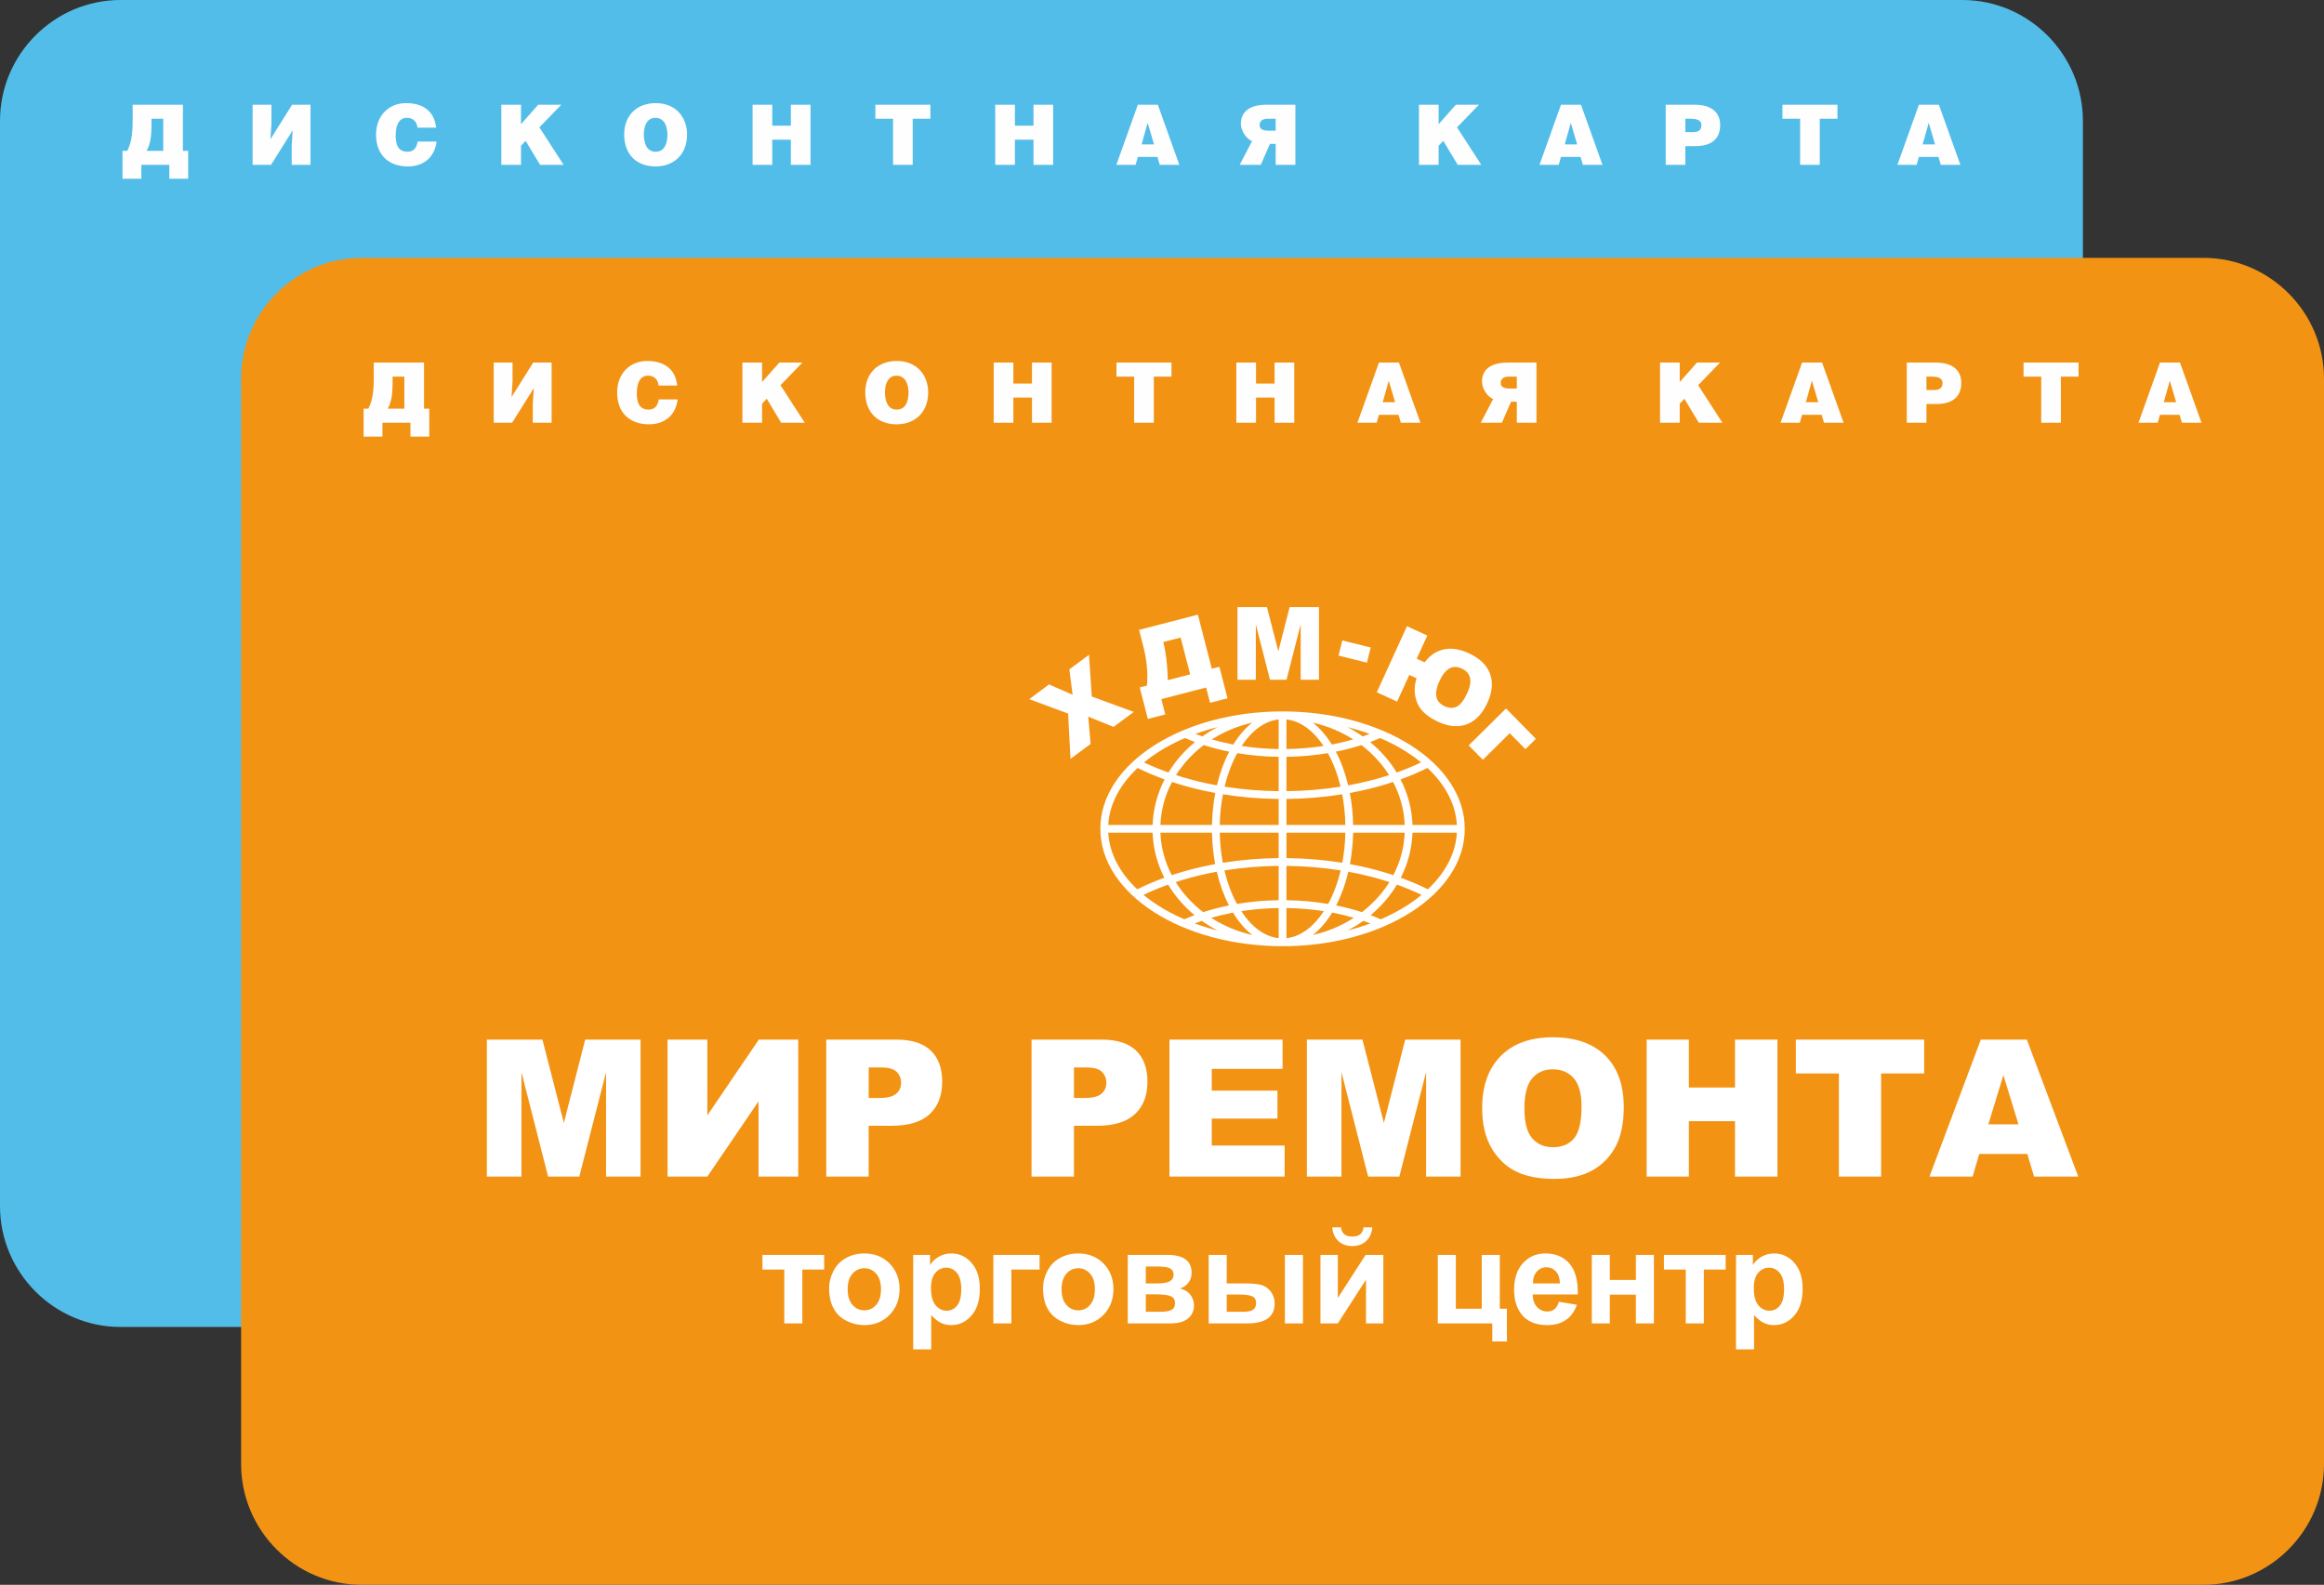
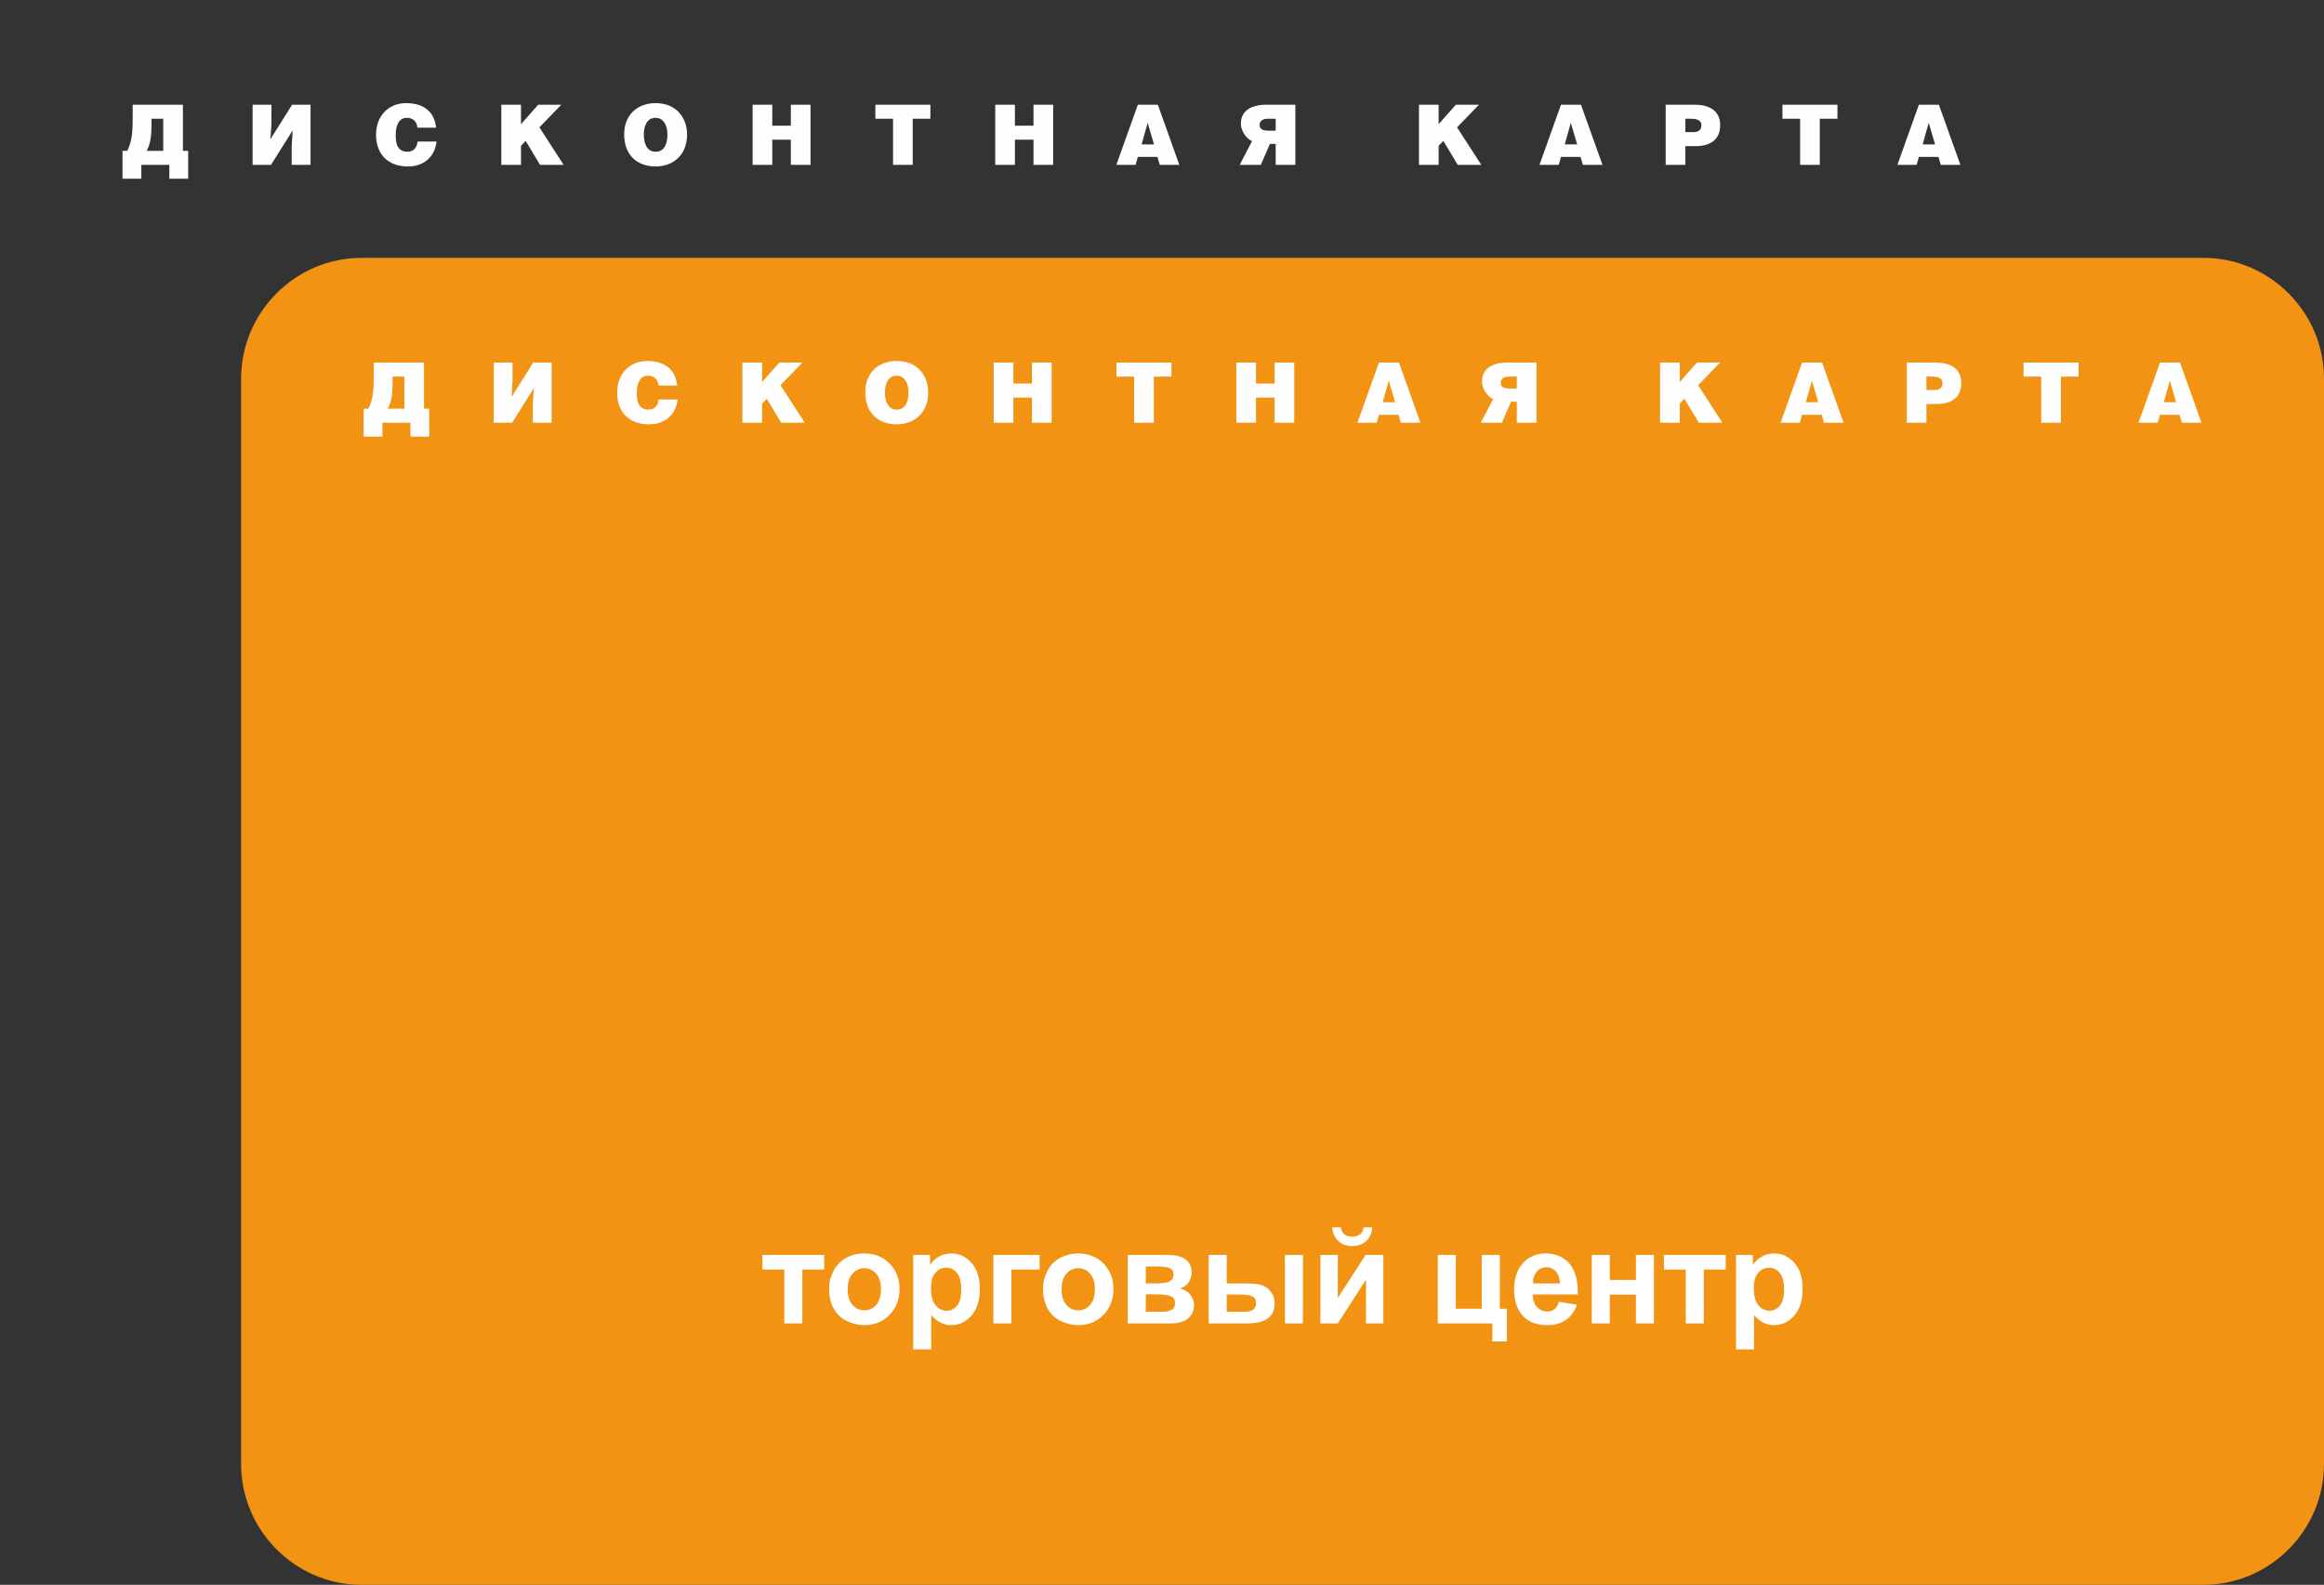
<svg xmlns="http://www.w3.org/2000/svg" width="437px" height="298px" viewBox="0 0 437 298" version="1.1">
  <rect x="0" y="0" width="437" height="298" fill="#333333" stroke="none" />
  <title>Group 4</title>
  <g id="Page-1" stroke="none" stroke-width="1" fill="none" fill-rule="evenodd">
    <g id="Group-4">
      <g id="Group-3" transform="translate(0, 0)">
-         <path d="M22.668,0 L368.995,0 C381.464,0 391.664,10.223 391.664,22.722 L391.664,226.792 C391.664,239.29 381.465,249.514 368.995,249.514 L22.668,249.514 C10.2,249.514 2.84217094e-14,239.291 2.84217094e-14,226.792 L2.84217094e-14,22.722 C2.84217094e-14,10.224 10.199,0 22.668,0 Z" id="Path" fill="#52BDE8" />
        <path d="M24.946,19.691 L24.946,22.596 C24.946,25.123 24.712,26.836 23.928,28.359 L23.036,28.359 L23.036,33.608 L26.577,33.608 L26.577,30.997 L31.841,30.997 L31.841,33.608 L35.383,33.608 L35.383,28.359 L34.395,28.359 L34.395,19.691 L24.949,19.691 L24.946,19.691 Z M30.696,22.329 L30.696,28.359 L27.565,28.359 C28.284,27.182 28.488,25.423 28.488,23.554 L28.488,22.329 L30.696,22.329 Z M54.925,19.691 L50.853,26.176 L51.041,23.287 L51.041,19.691 L47.5,19.691 L47.5,30.997 L50.963,30.997 L55.035,24.512 L54.848,27.401 L54.848,30.997 L58.388,30.997 L58.388,19.691 L54.925,19.691 Z M82.006,24.01 C81.71,21.105 79.782,19.392 76.335,19.392 C73.186,19.392 70.71,21.67 70.71,25.329 C70.71,29.004 72.966,31.299 76.695,31.299 C79.672,31.299 81.756,29.538 82.085,26.617 L78.528,26.617 C78.387,27.7 77.824,28.532 76.633,28.532 C74.753,28.532 74.408,27.04 74.408,25.453 C74.408,23.269 75.192,22.155 76.493,22.155 C77.651,22.155 78.387,22.83 78.497,24.009 L82.006,24.009 L82.006,24.01 Z M97.965,19.691 L94.267,19.691 L94.267,30.997 L97.965,30.997 L97.965,27.417 L98.842,26.491 L101.553,30.997 L105.987,30.997 L101.427,23.946 L105.547,19.691 L101.207,19.691 L97.965,23.35 L97.965,19.691 L97.965,19.691 Z M123.244,22.156 C124.888,22.156 125.5,23.743 125.5,25.281 C125.5,27.15 124.873,28.532 123.275,28.532 C121.506,28.532 121.066,26.726 121.066,25.281 C121.066,23.852 121.567,22.156 123.244,22.156 Z M123.275,19.392 C119.766,19.392 117.368,21.701 117.368,25.25 C117.368,29.098 119.733,31.299 123.275,31.299 C126.613,31.299 129.197,29.131 129.197,25.282 C129.197,22.299 127.303,19.392 123.275,19.392 L123.275,19.392 Z M145.217,19.691 L141.519,19.691 L141.519,30.997 L145.217,30.997 L145.217,26.271 L148.711,26.271 L148.711,30.997 L152.409,30.997 L152.409,19.691 L148.711,19.691 L148.711,23.633 L145.217,23.633 L145.217,19.691 L145.217,19.691 Z M171.625,22.329 L174.946,22.329 L174.946,19.691 L164.605,19.691 L164.605,22.329 L167.928,22.329 L167.928,30.997 L171.625,30.997 L171.625,22.329 L171.625,22.329 Z M190.841,19.691 L187.143,19.691 L187.143,30.997 L190.841,30.997 L190.841,26.271 L194.335,26.271 L194.335,30.997 L198.033,30.997 L198.033,19.691 L194.335,19.691 L194.335,23.633 L190.841,23.633 L190.841,19.691 L190.841,19.691 Z M214.664,27.15 L215.806,23.098 L216.997,27.15 L214.664,27.15 Z M213.958,19.691 L209.915,30.997 L213.534,30.997 L213.957,29.505 L217.638,29.505 L218.078,30.997 L221.76,30.997 L217.718,19.691 L213.958,19.691 L213.958,19.691 Z M239.879,24.573 L238.611,24.573 C237.467,24.573 236.856,24.292 236.856,23.506 C236.856,22.706 237.484,22.329 238.345,22.329 L239.879,22.329 L239.879,24.573 L239.879,24.573 Z M239.879,27.055 L239.879,30.997 L243.577,30.997 L243.577,19.691 L238.156,19.691 C234.819,19.691 233.331,21.136 233.331,23.287 C233.331,24.591 234.349,26.098 235.43,26.538 L233.111,30.997 L237.075,30.997 L238.798,27.055 L239.879,27.055 Z M270.517,19.691 L266.819,19.691 L266.819,30.997 L270.517,30.997 L270.517,27.417 L271.394,26.491 L274.105,30.997 L278.539,30.997 L273.98,23.946 L278.1,19.691 L273.76,19.691 L270.517,23.35 L270.517,19.691 L270.517,19.691 Z M294.23,27.15 L295.373,23.098 L296.564,27.15 L294.23,27.15 L294.23,27.15 Z M293.524,19.691 L289.481,30.997 L293.1,30.997 L293.523,29.505 L297.205,29.505 L297.644,30.997 L301.327,30.997 L297.284,19.691 L293.524,19.691 Z M316.908,22.329 L317.958,22.329 C318.74,22.329 319.932,22.47 319.932,23.522 C319.932,24.496 319.305,24.843 318.444,24.843 L316.908,24.843 L316.908,22.33 L316.908,22.329 Z M316.908,27.481 L318.773,27.481 C322.016,27.481 323.458,25.941 323.458,23.507 C323.458,21.183 321.891,19.691 318.648,19.691 L313.21,19.691 L313.21,30.997 L316.908,30.997 L316.908,27.481 L316.908,27.481 Z M342.188,22.329 L345.51,22.329 L345.51,19.691 L335.169,19.691 L335.169,22.329 L338.49,22.329 L338.49,30.997 L342.188,30.997 L342.188,22.329 Z M361.53,27.15 L362.673,23.098 L363.864,27.15 L361.53,27.15 L361.53,27.15 Z M360.825,19.691 L356.782,30.997 L360.401,30.997 L360.824,29.505 L364.505,29.505 L364.945,30.997 L368.627,30.997 L364.584,19.691 L360.825,19.691 L360.825,19.691 Z" id="Shape" fill="#FEFEFE" />
        <g id="Group" transform="translate(46.214, 65.672)" fill="#FFFFFF" fill-rule="nonzero">
          <path d="M0.002,81.327 L10.446,81.327 L14.476,96.992 L18.489,81.327 L28.897,81.327 L28.897,107.076 L22.413,107.076 L22.413,87.442 L17.382,107.076 L11.515,107.076 L6.502,87.442 L6.502,107.076 L0,107.076 L0,81.327 L0.002,81.327 Z M58.546,81.327 L58.546,107.076 L51.081,107.076 L51.081,92.939 L41.457,107.076 L33.976,107.076 L33.976,81.327 L41.457,81.327 L41.457,95.572 L51.135,81.327 L58.546,81.327 Z M63.822,81.327 L77.016,81.327 C79.887,81.327 82.04,82.011 83.47,83.383 C84.898,84.75 85.617,86.704 85.617,89.228 C85.617,91.83 84.838,93.863 83.277,95.326 C81.716,96.789 79.336,97.521 76.135,97.521 L71.794,97.521 L71.794,107.078 L63.821,107.078 L63.821,81.328 L63.822,81.327 Z M71.795,92.305 L73.74,92.305 C75.27,92.305 76.341,92.041 76.963,91.507 C77.579,90.973 77.89,90.291 77.89,89.463 C77.89,88.653 77.62,87.963 77.081,87.406 C76.55,86.842 75.538,86.56 74.056,86.56 L71.795,86.56 L71.795,92.305 Z M102.42,81.327 L115.614,81.327 C118.485,81.327 120.638,82.011 122.068,83.383 C123.496,84.75 124.215,86.704 124.215,89.228 C124.215,91.83 123.436,93.863 121.875,95.326 C120.315,96.789 117.933,97.521 114.733,97.521 L110.392,97.521 L110.392,107.078 L102.419,107.078 L102.419,81.328 L102.42,81.327 Z M110.393,92.305 L112.336,92.305 C113.869,92.305 114.938,92.042 115.561,91.507 C116.177,90.973 116.487,90.291 116.487,89.463 C116.487,88.653 116.218,87.963 115.679,87.406 C115.148,86.842 114.136,86.56 112.654,86.56 L110.393,86.56 L110.393,92.305 Z M128.354,81.327 L149.622,81.327 L149.622,86.825 L136.308,86.825 L136.308,90.918 L148.66,90.918 L148.66,96.171 L136.308,96.171 L136.308,101.243 L150.011,101.243 L150.011,107.076 L128.353,107.076 L128.353,81.327 L128.354,81.327 Z M154.198,81.327 L164.641,81.327 L168.672,96.992 L172.684,81.327 L183.092,81.327 L183.092,107.076 L176.608,107.076 L176.608,87.442 L171.578,107.076 L165.71,107.076 L160.697,87.442 L160.697,107.076 L154.195,107.076 L154.195,81.327 L154.198,81.327 Z M187.153,94.216 C187.153,90.014 188.327,86.741 190.659,84.402 C192.998,82.058 196.251,80.888 200.42,80.888 C204.698,80.888 207.993,82.041 210.308,84.342 C212.615,86.638 213.777,89.863 213.777,94.007 C213.777,97.017 213.267,99.486 212.258,101.41 C211.247,103.335 209.788,104.834 207.88,105.908 C205.966,106.98 203.592,107.515 200.739,107.515 C197.843,107.515 195.445,107.054 193.543,106.129 C191.647,105.2 190.109,103.737 188.925,101.735 C187.747,99.732 187.155,97.227 187.155,94.216 L187.153,94.216 Z M195.096,94.253 C195.096,96.853 195.575,98.719 196.539,99.857 C197.501,100.991 198.817,101.56 200.474,101.56 C202.18,101.56 203.501,101.002 204.433,99.894 C205.366,98.779 205.84,96.782 205.84,93.905 C205.84,91.476 205.349,89.707 204.374,88.587 C203.399,87.472 202.077,86.913 200.403,86.913 C198.805,86.913 197.521,87.478 196.551,88.616 C195.583,89.749 195.098,91.631 195.098,94.253 L195.096,94.253 Z M218.082,81.327 L226.02,81.327 L226.02,90.337 L234.698,90.337 L234.698,81.327 L242.671,81.327 L242.671,107.076 L234.698,107.076 L234.698,96.663 L226.02,96.663 L226.02,107.076 L218.082,107.076 L218.082,81.327 L218.082,81.327 Z M246.139,81.327 L270.267,81.327 L270.267,87.688 L262.168,87.688 L262.168,107.076 L254.231,107.076 L254.231,87.688 L246.138,87.688 L246.138,81.327 L246.139,81.327 Z M289.665,102.825 L280.621,102.825 L279.376,107.076 L271.265,107.076 L280.919,81.327 L289.575,81.327 L299.235,107.076 L290.927,107.076 L289.665,102.825 L289.665,102.825 Z M288.001,97.255 L285.161,87.999 L282.336,97.255 L288,97.255 L288.001,97.255 Z" id="Shape" />
-           <path d="M120.759,18.962 L120.922,19.02 L120.759,18.962 Z M121.739,20.129 L121.672,20.179 L121.739,20.129 Z M155.309,21.72 C156.638,22.762 157.844,24.159 158.884,25.84 C158.991,25.82 159.099,25.799 159.206,25.777 C160.485,25.525 161.723,25.225 162.914,24.878 C160.649,23.435 158.079,22.351 155.309,21.72 Z M160.852,6.267 L166.191,7.594 L165.486,10.44 L160.149,9.113 L160.852,6.267 Z M101.98,17.306 L105.706,14.543 L110.141,16.479 L109.53,11.706 L113.223,8.967 L113.74,16.809 L121.647,19.706 L117.845,22.525 L113.081,20.6 L113.519,25.735 L109.741,28.537 L109.297,20.014 L101.981,17.304 L101.98,17.306 Z M141.146,0 L146.684,0 L148.823,8.308 L150.95,0 L156.468,0 L156.468,13.655 L153.03,13.655 L153.03,3.243 L150.364,13.655 L147.252,13.655 L144.594,3.243 L144.594,13.655 L141.144,13.655 L141.144,0 L141.146,0 Z M195.289,26.711 L192.34,23.713 L187.286,28.71 L184.621,26.003 L191.641,19.064 L197.253,24.769 L195.289,26.712 L195.289,26.711 Z M139.271,17.148 L135.989,17.999 L135.246,15.121 L126.825,17.306 L127.569,20.184 L124.292,21.033 L122.763,15.108 L124.122,14.755 C124.332,12.421 124.092,9.916 123.4,7.235 L122.638,4.285 L133.694,1.418 L136.319,11.591 L137.742,11.223 L139.271,17.148 L139.271,17.148 Z M132.245,12.648 L130.458,5.722 L127.184,6.571 L127.229,6.741 C127.702,8.568 127.973,10.903 128.045,13.738 L132.245,12.649 L132.245,12.648 Z M176.331,10.386 C177.342,9.052 178.555,8.241 179.97,7.948 C181.383,7.655 182.932,7.894 184.61,8.663 C186.675,9.61 188.014,10.894 188.62,12.51 C189.228,14.129 189.073,15.943 188.156,17.951 C187.198,20.046 185.916,21.403 184.305,22.021 C182.697,22.636 180.896,22.488 178.907,21.576 C176.818,20.616 175.489,19.406 174.916,17.937 C174.349,16.47 174.315,14.951 174.82,13.381 L173.452,12.753 L171.163,17.767 L167.342,16.013 L173.012,3.595 L176.833,5.349 L174.846,9.703 L176.331,10.385 L176.331,10.386 Z M180.086,18.633 C180.937,19.023 181.708,19.045 182.398,18.695 C183.091,18.348 183.745,17.495 184.363,16.142 C185.396,13.878 185.04,12.344 183.296,11.543 C181.588,10.76 180.191,11.56 179.103,13.942 C178.036,16.281 178.364,17.844 180.086,18.635 L180.086,18.633 Z M122.293,53.062 C123.895,52.266 125.598,51.54 127.39,50.889 C126.072,48.298 125.293,45.437 125.185,42.423 L116.842,42.423 C117.062,46.338 119.04,49.987 122.293,53.062 L122.293,53.062 Z M128.786,50.405 C130.732,49.757 132.772,49.198 134.891,48.737 C135.568,48.59 136.254,48.453 136.948,48.325 C136.596,46.452 136.388,44.472 136.347,42.423 L126.648,42.423 C126.759,45.266 127.514,47.966 128.786,50.405 L128.786,50.405 Z M138.388,48.076 C141.739,47.536 145.258,47.232 148.888,47.195 L148.888,42.421 L137.812,42.421 C137.852,44.389 138.05,46.286 138.388,48.076 L138.388,48.076 Z M150.35,47.195 C153.979,47.232 157.498,47.536 160.851,48.076 C161.187,46.287 161.387,44.389 161.427,42.421 L150.35,42.421 L150.35,47.195 L150.35,47.195 Z M162.289,48.324 C162.997,48.454 163.695,48.593 164.385,48.745 C166.491,49.205 168.519,49.761 170.451,50.403 C171.723,47.966 172.478,45.266 172.589,42.423 L162.89,42.423 C162.85,44.472 162.643,46.452 162.289,48.325 L162.289,48.324 Z M171.848,50.888 C173.64,51.538 175.344,52.265 176.946,53.06 C180.2,49.986 182.176,46.337 182.397,42.421 L174.053,42.421 C173.944,45.435 173.165,48.296 171.848,50.888 L171.848,50.888 Z M175.76,54.109 C174.298,53.408 172.752,52.765 171.13,52.185 C169.991,54.081 168.555,55.81 166.877,57.319 C166.647,57.526 166.412,57.729 166.173,57.928 C166.828,58.171 167.468,58.43 168.089,58.702 C169.831,57.953 171.453,57.099 172.936,56.157 C173.945,55.514 174.889,54.83 175.76,54.109 L175.76,54.109 Z M169.711,51.7 C167.913,51.114 166.03,50.603 164.075,50.177 C163.388,50.026 162.691,49.886 161.986,49.757 C161.438,52.092 160.659,54.233 159.696,56.095 C161.38,56.436 163,56.86 164.54,57.359 C165.01,57 165.464,56.624 165.898,56.232 C167.389,54.892 168.675,53.366 169.711,51.7 L169.711,51.7 Z M160.546,49.51 C157.292,48.99 153.876,48.697 150.35,48.661 L150.35,55.115 C153.065,55.152 155.693,55.394 158.194,55.817 C159.186,53.992 159.987,51.859 160.546,49.51 Z M148.888,48.661 C145.362,48.697 141.947,48.99 138.693,49.51 C139.25,51.859 140.051,53.993 141.043,55.817 C143.544,55.395 146.173,55.152 148.888,55.116 L148.888,48.661 Z M137.252,49.757 C136.561,49.884 135.877,50.02 135.2,50.168 C133.233,50.596 131.337,51.11 129.526,51.7 C130.562,53.366 131.848,54.892 133.339,56.232 C133.775,56.624 134.227,57 134.696,57.359 C136.236,56.861 137.855,56.436 139.541,56.095 C138.58,54.233 137.8,52.092 137.252,49.757 L137.252,49.757 Z M128.109,52.185 C126.487,52.765 124.941,53.408 123.48,54.109 C124.35,54.83 125.293,55.514 126.304,56.157 C127.784,57.1 129.407,57.952 131.148,58.701 C131.769,58.429 132.409,58.171 133.065,57.927 C132.825,57.729 132.592,57.526 132.362,57.319 C130.685,55.81 129.247,54.08 128.109,52.185 L128.109,52.185 Z M166.143,59.479 C165.704,59.309 165.256,59.146 164.801,58.988 C163.865,59.658 162.873,60.268 161.832,60.81 C163.327,60.432 164.766,59.986 166.143,59.479 L166.143,59.479 Z M163.03,58.424 C161.803,58.065 160.527,57.751 159.208,57.492 C159.12,57.475 159.033,57.457 158.944,57.441 C157.892,59.164 156.666,60.596 155.311,61.657 C158.129,61.013 160.738,59.904 163.032,58.424 L163.03,58.424 Z M157.389,57.17 C155.139,56.819 152.782,56.617 150.351,56.583 L150.351,62.255 C153.025,61.964 155.475,60.093 157.389,57.171 L157.389,57.17 Z M148.889,56.583 C146.458,56.617 144.101,56.819 141.852,57.171 C143.764,60.093 146.215,61.964 148.889,62.254 L148.889,56.581 L148.889,56.583 Z M140.297,57.441 L140.077,57.483 C138.744,57.745 137.452,58.061 136.211,58.425 C138.504,59.906 141.113,61.015 143.93,61.659 C142.575,60.596 141.349,59.166 140.297,57.442 L140.297,57.441 Z M134.44,58.99 C133.985,59.147 133.538,59.311 133.099,59.481 C134.475,59.989 135.915,60.433 137.408,60.812 C136.368,60.269 135.376,59.661 134.44,58.99 Z M123.561,29.2 C125.013,29.892 126.551,30.53 128.163,31.104 C129.291,29.242 130.71,27.544 132.362,26.057 C132.62,25.825 132.884,25.598 133.154,25.375 C132.51,25.137 131.883,24.885 131.272,24.621 C129.484,25.384 127.819,26.255 126.304,27.219 C125.326,27.842 124.41,28.504 123.563,29.2 L123.561,29.2 Z M129.582,31.587 C131.376,32.17 133.251,32.677 135.2,33.102 C135.883,33.251 136.576,33.388 137.275,33.516 C137.832,31.181 138.62,29.043 139.591,27.183 C137.924,26.848 136.319,26.431 134.795,25.941 C134.29,26.325 133.804,26.724 133.338,27.144 C131.874,28.462 130.607,29.956 129.581,31.587 L129.582,31.587 Z M138.718,33.763 C141.963,34.28 145.371,34.572 148.888,34.607 L148.888,28.154 C146.192,28.117 143.581,27.877 141.097,27.461 C140.095,29.282 139.284,31.413 138.718,33.764 L138.718,33.763 Z M150.351,34.607 C153.868,34.572 157.276,34.28 160.522,33.763 C159.956,31.413 159.144,29.281 158.142,27.46 C155.657,27.877 153.047,28.116 150.351,28.152 L150.351,34.606 L150.351,34.607 Z M161.963,33.517 C162.677,33.386 163.382,33.246 164.076,33.094 C166.011,32.672 167.874,32.168 169.656,31.588 C168.63,29.957 167.364,28.463 165.9,27.145 C165.434,26.726 164.947,26.325 164.443,25.943 C162.915,26.434 161.312,26.85 159.646,27.184 C160.617,29.044 161.406,31.183 161.962,33.519 L161.963,33.517 Z M171.078,31.104 C172.689,30.53 174.226,29.892 175.68,29.2 C174.831,28.504 173.915,27.842 172.938,27.219 C171.422,26.255 169.756,25.383 167.968,24.621 C167.357,24.885 166.73,25.136 166.086,25.375 C166.356,25.597 166.62,25.824 166.879,26.057 C168.532,27.544 169.95,29.242 171.08,31.104 L171.078,31.104 Z M176.872,30.246 C175.279,31.033 173.584,31.754 171.803,32.399 C173.149,35.013 173.945,37.906 174.055,40.956 L182.399,40.956 C182.177,37.009 180.17,33.335 176.873,30.246 L176.872,30.246 Z M170.405,32.882 C168.485,33.519 166.475,34.069 164.386,34.526 C163.69,34.679 162.984,34.819 162.272,34.949 C162.636,36.852 162.85,38.868 162.89,40.956 L172.589,40.956 C172.477,38.076 171.705,35.345 170.405,32.882 L170.405,32.882 Z M160.832,35.196 C157.486,35.735 153.973,36.038 150.351,36.074 L150.351,40.956 L161.428,40.956 C161.387,38.95 161.182,37.017 160.832,35.196 L160.832,35.196 Z M148.889,36.074 C145.267,36.038 141.756,35.735 138.409,35.196 C138.059,37.017 137.853,38.949 137.812,40.956 L148.889,40.956 L148.889,36.074 L148.889,36.074 Z M136.969,34.949 C136.268,34.82 135.577,34.682 134.892,34.533 C132.79,34.075 130.766,33.521 128.836,32.882 C127.535,35.345 126.763,38.075 126.651,40.956 L136.349,40.956 C136.391,38.868 136.606,36.852 136.969,34.949 Z M127.438,32.398 C125.656,31.754 123.962,31.033 122.369,30.246 C119.071,33.335 117.065,37.009 116.843,40.956 L125.186,40.956 C125.296,37.906 126.092,35.012 127.438,32.398 L127.438,32.398 Z M164.699,24.315 C165.14,24.164 165.574,24.007 166,23.843 C164.666,23.357 163.274,22.93 161.831,22.564 C162.834,23.088 163.793,23.672 164.698,24.315 L164.699,24.315 Z M134.541,24.314 C135.447,23.673 136.404,23.088 137.405,22.564 C135.963,22.93 134.574,23.357 133.24,23.843 C133.666,24.006 134.1,24.163 134.541,24.314 L134.541,24.314 Z M143.93,21.719 C141.159,22.351 138.591,23.435 136.326,24.877 C137.532,25.227 138.785,25.532 140.077,25.785 C140.171,25.804 140.263,25.821 140.356,25.839 C141.394,24.158 142.6,22.761 143.93,21.719 Z M150.351,21.121 L150.351,26.687 C152.759,26.653 155.094,26.454 157.324,26.108 C155.421,23.242 152.995,21.408 150.351,21.121 L150.351,21.121 Z M148.889,26.687 L148.889,21.121 C146.245,21.408 143.82,23.242 141.917,26.108 C144.148,26.454 146.483,26.653 148.889,26.687 L148.889,26.687 Z M149.62,19.615 C159.018,19.615 167.541,22.048 173.72,25.98 C179.998,29.976 183.883,35.528 183.883,41.689 C183.883,47.848 179.999,53.4 173.72,57.396 C167.541,61.328 159.018,63.76 149.62,63.76 C140.222,63.76 131.701,61.328 125.521,57.396 C119.242,53.4 115.358,47.848 115.358,41.689 C115.358,35.529 119.242,29.976 125.521,25.98 C131.701,22.048 140.222,19.615 149.62,19.615 Z" id="Shape" />
          <path d="M51.82,121.809 L63.43,121.809 L63.43,124.563 L59.321,124.563 L59.321,134.686 L55.929,134.686 L55.929,124.563 L51.82,124.563 L51.82,121.809 L51.82,121.809 Z M64.357,128.091 C64.357,126.957 64.634,125.861 65.19,124.803 C65.748,123.74 66.535,122.934 67.555,122.376 C68.573,121.818 69.708,121.537 70.967,121.537 C72.91,121.537 74.498,122.17 75.739,123.435 C76.981,124.704 77.6,126.301 77.6,128.235 C77.6,130.187 76.973,131.804 75.723,133.085 C74.469,134.368 72.894,135.008 70.992,135.008 C69.817,135.008 68.693,134.74 67.626,134.206 C66.561,133.674 65.749,132.891 65.192,131.859 C64.636,130.828 64.358,129.572 64.358,128.091 L64.357,128.091 Z M67.846,128.273 C67.846,129.55 68.147,130.53 68.751,131.209 C69.357,131.892 70.099,132.23 70.987,132.23 C71.869,132.23 72.611,131.892 73.21,131.209 C73.808,130.531 74.11,129.543 74.11,128.249 C74.11,126.987 73.808,126.015 73.21,125.338 C72.611,124.655 71.869,124.317 70.987,124.317 C70.098,124.317 69.357,124.655 68.751,125.338 C68.148,126.015 67.846,126.996 67.846,128.274 L67.846,128.273 Z M80.169,121.809 L83.337,121.809 L83.337,123.698 C83.75,123.054 84.302,122.533 85.003,122.131 C85.705,121.734 86.484,121.536 87.339,121.536 C88.828,121.536 90.094,122.122 91.134,123.297 C92.173,124.467 92.693,126.105 92.693,128.197 C92.693,130.352 92.169,132.023 91.122,133.218 C90.073,134.414 88.803,135.008 87.309,135.008 C86.6,135.008 85.955,134.868 85.379,134.582 C84.806,134.302 84.195,133.818 83.558,133.132 L83.558,139.575 L80.168,139.575 L80.168,121.81 L80.169,121.809 Z M83.511,128.048 C83.511,129.5 83.796,130.571 84.37,131.266 C84.938,131.957 85.635,132.304 86.453,132.304 C87.24,132.304 87.897,131.985 88.42,131.348 C88.943,130.71 89.203,129.668 89.203,128.217 C89.203,126.861 88.935,125.856 88.395,125.199 C87.859,124.542 87.19,124.215 86.394,124.215 C85.564,124.215 84.877,124.537 84.332,125.182 C83.783,125.827 83.511,126.783 83.511,128.048 L83.511,128.048 Z M95.239,121.809 L103.929,121.809 L103.929,124.563 L98.631,124.563 L98.631,134.686 L95.239,134.686 L95.239,121.809 L95.239,121.809 Z M104.578,128.091 C104.578,126.957 104.856,125.861 105.413,124.803 C105.971,123.74 106.758,122.934 107.776,122.376 C108.795,121.818 109.93,121.537 111.188,121.537 C113.131,121.537 114.72,122.17 115.962,123.435 C117.204,124.704 117.821,126.301 117.821,128.235 C117.821,130.187 117.195,131.804 115.946,133.085 C114.691,134.368 113.115,135.008 111.214,135.008 C110.038,135.008 108.916,134.74 107.848,134.206 C106.783,133.674 105.972,132.891 105.414,131.859 C104.857,130.828 104.58,129.572 104.58,128.091 L104.578,128.091 Z M108.069,128.273 C108.069,129.55 108.37,130.53 108.972,131.209 C109.578,131.892 110.322,132.23 111.208,132.23 C112.092,132.23 112.833,131.892 113.431,131.209 C114.03,130.531 114.331,129.543 114.331,128.249 C114.331,126.987 114.03,126.015 113.431,125.338 C112.833,124.655 112.092,124.317 111.208,124.317 C110.321,124.317 109.578,124.655 108.972,125.338 C108.371,126.015 108.069,126.996 108.069,128.274 L108.069,128.273 Z M120.514,121.809 L127.958,121.809 C129.484,121.809 130.622,122.086 131.381,122.644 C132.14,123.203 132.52,124.046 132.52,125.171 C132.52,125.89 132.314,126.519 131.898,127.051 C131.486,127.585 130.961,127.941 130.333,128.119 C131.217,128.339 131.877,128.742 132.314,129.342 C132.748,129.944 132.966,130.595 132.966,131.308 C132.966,132.307 132.599,133.123 131.864,133.747 C131.131,134.371 130.045,134.686 128.609,134.686 L120.514,134.686 L120.514,121.809 L120.514,121.809 Z M123.906,127.168 L126.108,127.168 C127.173,127.168 127.94,127.035 128.414,126.767 C128.889,126.498 129.127,126.075 129.127,125.5 C129.127,124.954 128.905,124.571 128.464,124.339 C128.023,124.107 127.238,123.991 126.107,123.991 L123.905,123.991 L123.905,127.166 L123.906,127.168 Z M123.906,132.502 L126.604,132.502 C127.579,132.502 128.288,132.385 128.733,132.151 C129.179,131.915 129.401,131.497 129.401,130.889 C129.401,130.257 129.145,129.822 128.635,129.587 C128.126,129.346 127.133,129.227 125.656,129.227 L123.906,129.227 L123.906,132.502 L123.906,132.502 Z M135.73,121.809 L139.121,121.809 L139.121,127.168 L142.537,127.168 C143.878,127.168 144.901,127.263 145.607,127.453 C146.312,127.642 146.911,128.056 147.397,128.693 C147.888,129.331 148.132,130.084 148.132,130.943 C148.132,132.188 147.702,133.123 146.849,133.747 C145.996,134.371 144.712,134.686 143.003,134.686 L135.73,134.686 L135.73,121.809 L135.73,121.809 Z M139.121,132.502 L142.289,132.502 C143.109,132.502 143.713,132.374 144.084,132.117 C144.455,131.86 144.64,131.443 144.64,130.864 C144.64,130.248 144.401,129.822 143.918,129.595 C143.435,129.369 142.573,129.252 141.327,129.252 L139.12,129.252 L139.12,132.502 L139.121,132.502 Z M150.061,121.809 L153.453,121.809 L153.453,134.686 L150.061,134.686 L150.061,121.809 Z M156.744,121.809 L160.011,121.809 L160.011,129.901 L165.235,121.809 L168.577,121.809 L168.577,134.686 L165.309,134.686 L165.309,126.478 L160.011,134.686 L156.744,134.686 L156.744,121.809 L156.744,121.809 Z M164.839,116.623 L166.497,116.623 C166.402,117.718 166.015,118.583 165.342,119.207 C164.67,119.831 163.799,120.145 162.73,120.145 C161.658,120.145 160.787,119.831 160.116,119.207 C159.444,118.583 159.055,117.718 158.96,116.623 L160.619,116.623 C160.677,117.193 160.875,117.627 161.221,117.922 C161.568,118.215 162.071,118.36 162.73,118.36 C163.387,118.36 163.89,118.215 164.236,117.922 C164.584,117.627 164.781,117.194 164.839,116.623 L164.839,116.623 Z M178.812,121.809 L182.202,121.809 L182.202,131.932 L187.078,131.932 L187.078,121.809 L190.47,121.809 L190.47,131.932 L191.807,131.932 L191.807,138.085 L189.059,138.085 L189.059,134.686 L178.812,134.686 L178.812,121.809 L178.812,121.809 Z M201.576,130.616 L204.966,131.186 C204.534,132.431 203.846,133.378 202.908,134.032 C201.967,134.681 200.793,135.008 199.385,135.008 C197.152,135.008 195.499,134.277 194.43,132.812 C193.584,131.637 193.159,130.158 193.159,128.367 C193.159,126.233 193.717,124.558 194.826,123.351 C195.936,122.138 197.343,121.536 199.043,121.536 C200.949,121.536 202.455,122.168 203.559,123.434 C204.662,124.699 205.189,126.638 205.14,129.251 L196.649,129.251 C196.675,130.259 196.946,131.045 197.47,131.608 C197.989,132.171 198.642,132.451 199.417,132.451 C199.948,132.451 200.394,132.306 200.754,132.017 C201.117,131.727 201.39,131.26 201.575,130.615 L201.576,130.616 Z M201.774,127.168 C201.749,126.179 201.497,125.428 201.015,124.914 C200.531,124.397 199.946,124.14 199.253,124.14 C198.514,124.14 197.903,124.413 197.421,124.956 C196.938,125.498 196.702,126.238 196.711,127.168 L201.774,127.168 L201.774,127.168 Z M207.768,121.809 L211.159,121.809 L211.159,126.523 L216.06,126.523 L216.06,121.809 L219.452,121.809 L219.452,134.686 L216.06,134.686 L216.06,129.277 L211.159,129.277 L211.159,134.686 L207.768,134.686 L207.768,121.809 Z M221.333,121.809 L232.942,121.809 L232.942,124.563 L228.833,124.563 L228.833,134.686 L225.442,134.686 L225.442,124.563 L221.333,124.563 L221.333,121.809 Z M234.889,121.809 L238.056,121.809 L238.056,123.698 C238.468,123.054 239.022,122.533 239.723,122.131 C240.424,121.734 241.204,121.536 242.059,121.536 C243.547,121.536 244.813,122.122 245.853,123.297 C246.893,124.467 247.412,126.105 247.412,128.197 C247.412,130.352 246.889,132.023 245.842,133.218 C244.793,134.414 243.522,135.008 242.029,135.008 C241.32,135.008 240.675,134.868 240.098,134.582 C239.524,134.302 238.915,133.818 238.278,133.132 L238.278,139.575 L234.888,139.575 L234.888,121.81 L234.889,121.809 Z M238.231,128.048 C238.231,129.5 238.515,130.571 239.088,131.266 C239.657,131.957 240.354,132.304 241.171,132.304 C241.96,132.304 242.616,131.985 243.14,131.348 C243.663,130.71 243.923,129.668 243.923,128.217 C243.923,126.861 243.655,125.856 243.115,125.199 C242.577,124.542 241.91,124.215 241.114,124.215 C240.284,124.215 239.597,124.537 239.051,125.182 C238.503,125.827 238.231,126.783 238.231,128.048 L238.231,128.048 Z" id="Shape" />
        </g>
      </g>
      <g id="Group-2" transform="translate(45.336, 48.486)">
        <path d="M22.668,0 L368.995,0 C381.464,0 391.664,10.223 391.664,22.722 L391.664,226.792 C391.664,239.29 381.465,249.514 368.995,249.514 L22.668,249.514 C10.2,249.514 0,239.291 0,226.792 L0,22.722 C0,10.224 10.199,0 22.668,0 Z" id="Path" fill="#F39314" />
        <path d="M24.946,19.691 L24.946,22.596 C24.946,25.123 24.712,26.836 23.928,28.359 L23.036,28.359 L23.036,33.608 L26.577,33.608 L26.577,30.997 L31.841,30.997 L31.841,33.608 L35.383,33.608 L35.383,28.359 L34.395,28.359 L34.395,19.691 L24.949,19.691 L24.946,19.691 Z M30.696,22.329 L30.696,28.359 L27.565,28.359 C28.284,27.182 28.488,25.423 28.488,23.554 L28.488,22.329 L30.696,22.329 Z M54.925,19.691 L50.853,26.176 L51.041,23.287 L51.041,19.691 L47.5,19.691 L47.5,30.997 L50.963,30.997 L55.035,24.512 L54.848,27.401 L54.848,30.997 L58.388,30.997 L58.388,19.691 L54.925,19.691 Z M82.006,24.01 C81.71,21.105 79.782,19.392 76.335,19.392 C73.186,19.392 70.71,21.67 70.71,25.329 C70.71,29.004 72.966,31.299 76.695,31.299 C79.672,31.299 81.756,29.538 82.085,26.617 L78.528,26.617 C78.387,27.7 77.824,28.532 76.633,28.532 C74.753,28.532 74.408,27.04 74.408,25.453 C74.408,23.269 75.192,22.155 76.493,22.155 C77.651,22.155 78.387,22.83 78.497,24.009 L82.006,24.009 L82.006,24.01 Z M97.965,19.691 L94.267,19.691 L94.267,30.997 L97.965,30.997 L97.965,27.417 L98.842,26.491 L101.553,30.997 L105.987,30.997 L101.427,23.946 L105.547,19.691 L101.207,19.691 L97.965,23.35 L97.965,19.691 Z M123.244,22.156 C124.888,22.156 125.5,23.743 125.5,25.281 C125.5,27.15 124.873,28.532 123.275,28.532 C121.506,28.532 121.066,26.726 121.066,25.281 C121.066,23.852 121.567,22.156 123.244,22.156 Z M123.275,19.392 C119.766,19.392 117.368,21.701 117.368,25.25 C117.368,29.098 119.733,31.299 123.275,31.299 C126.613,31.299 129.197,29.131 129.197,25.282 C129.197,22.299 127.303,19.392 123.275,19.392 Z M145.217,19.691 L141.519,19.691 L141.519,30.997 L145.217,30.997 L145.217,26.271 L148.711,26.271 L148.711,30.997 L152.409,30.997 L152.409,19.691 L148.711,19.691 L148.711,23.633 L145.217,23.633 L145.217,19.691 Z M171.625,22.329 L174.946,22.329 L174.946,19.691 L164.605,19.691 L164.605,22.329 L167.928,22.329 L167.928,30.997 L171.625,30.997 L171.625,22.329 Z M190.841,19.691 L187.143,19.691 L187.143,30.997 L190.841,30.997 L190.841,26.271 L194.335,26.271 L194.335,30.997 L198.033,30.997 L198.033,19.691 L194.335,19.691 L194.335,23.633 L190.841,23.633 L190.841,19.691 Z M214.664,27.15 L215.806,23.098 L216.997,27.15 L214.664,27.15 Z M213.958,19.691 L209.915,30.997 L213.534,30.997 L213.957,29.505 L217.638,29.505 L218.078,30.997 L221.76,30.997 L217.718,19.691 L213.958,19.691 Z M239.879,24.573 L238.611,24.573 C237.467,24.573 236.856,24.292 236.856,23.506 C236.856,22.706 237.484,22.329 238.345,22.329 L239.879,22.329 L239.879,24.573 Z M239.879,27.055 L239.879,30.997 L243.577,30.997 L243.577,19.691 L238.156,19.691 C234.819,19.691 233.331,21.136 233.331,23.287 C233.331,24.591 234.349,26.098 235.43,26.538 L233.111,30.997 L237.075,30.997 L238.798,27.055 L239.879,27.055 L239.879,27.055 Z M270.517,19.691 L266.819,19.691 L266.819,30.997 L270.517,30.997 L270.517,27.417 L271.394,26.491 L274.105,30.997 L278.539,30.997 L273.98,23.946 L278.1,19.691 L273.76,19.691 L270.517,23.35 L270.517,19.691 L270.517,19.691 Z M294.23,27.15 L295.373,23.098 L296.564,27.15 L294.23,27.15 L294.23,27.15 Z M293.524,19.691 L289.481,30.997 L293.1,30.997 L293.523,29.505 L297.205,29.505 L297.644,30.997 L301.327,30.997 L297.284,19.691 L293.524,19.691 Z M316.908,22.329 L317.958,22.329 C318.74,22.329 319.932,22.47 319.932,23.522 C319.932,24.496 319.305,24.843 318.444,24.843 L316.908,24.843 L316.908,22.33 L316.908,22.329 Z M316.908,27.481 L318.773,27.481 C322.016,27.481 323.458,25.941 323.458,23.507 C323.458,21.183 321.891,19.691 318.648,19.691 L313.21,19.691 L313.21,30.997 L316.908,30.997 L316.908,27.481 L316.908,27.481 Z M342.188,22.329 L345.51,22.329 L345.51,19.691 L335.169,19.691 L335.169,22.329 L338.49,22.329 L338.49,30.997 L342.188,30.997 L342.188,22.329 Z M361.53,27.15 L362.673,23.098 L363.864,27.15 L361.53,27.15 L361.53,27.15 Z M360.825,19.691 L356.782,30.997 L360.401,30.997 L360.824,29.505 L364.505,29.505 L364.945,30.997 L368.627,30.997 L364.584,19.691 L360.825,19.691 Z" id="Shape" fill="#FEFEFE" />
        <g id="_2221208145248" transform="translate(46.214, 65.671)" fill="#FFFFFF" fill-rule="nonzero">
-           <path d="M0.002,81.327 L10.446,81.327 L14.476,96.992 L18.489,81.327 L28.897,81.327 L28.897,107.076 L22.413,107.076 L22.413,87.442 L17.382,107.076 L11.515,107.076 L6.502,87.442 L6.502,107.076 L0,107.076 L0,81.327 L0.002,81.327 Z M58.546,81.327 L58.546,107.076 L51.081,107.076 L51.081,92.939 L41.457,107.076 L33.976,107.076 L33.976,81.327 L41.457,81.327 L41.457,95.572 L51.135,81.327 L58.546,81.327 Z M63.822,81.327 L77.016,81.327 C79.887,81.327 82.04,82.011 83.47,83.383 C84.898,84.75 85.617,86.704 85.617,89.228 C85.617,91.83 84.838,93.863 83.277,95.326 C81.716,96.789 79.336,97.521 76.135,97.521 L71.794,97.521 L71.794,107.078 L63.821,107.078 L63.821,81.328 L63.822,81.327 Z M71.795,92.305 L73.74,92.305 C75.27,92.305 76.341,92.041 76.963,91.507 C77.579,90.973 77.89,90.291 77.89,89.463 C77.89,88.653 77.62,87.963 77.081,87.406 C76.55,86.842 75.538,86.56 74.056,86.56 L71.795,86.56 L71.795,92.305 Z M102.42,81.327 L115.614,81.327 C118.485,81.327 120.638,82.011 122.068,83.383 C123.496,84.75 124.215,86.704 124.215,89.228 C124.215,91.83 123.436,93.863 121.875,95.326 C120.315,96.789 117.933,97.521 114.733,97.521 L110.392,97.521 L110.392,107.078 L102.419,107.078 L102.419,81.328 L102.42,81.327 Z M110.393,92.305 L112.336,92.305 C113.869,92.305 114.938,92.042 115.561,91.507 C116.177,90.973 116.487,90.291 116.487,89.463 C116.487,88.653 116.218,87.963 115.679,87.406 C115.148,86.842 114.136,86.56 112.654,86.56 L110.393,86.56 L110.393,92.305 Z M128.354,81.327 L149.622,81.327 L149.622,86.825 L136.308,86.825 L136.308,90.918 L148.66,90.918 L148.66,96.171 L136.308,96.171 L136.308,101.243 L150.011,101.243 L150.011,107.076 L128.353,107.076 L128.353,81.327 L128.354,81.327 Z M154.198,81.327 L164.641,81.327 L168.672,96.992 L172.684,81.327 L183.092,81.327 L183.092,107.076 L176.608,107.076 L176.608,87.442 L171.578,107.076 L165.71,107.076 L160.697,87.442 L160.697,107.076 L154.195,107.076 L154.195,81.327 L154.198,81.327 Z M187.153,94.216 C187.153,90.014 188.327,86.741 190.659,84.402 C192.998,82.058 196.251,80.888 200.42,80.888 C204.698,80.888 207.993,82.041 210.308,84.342 C212.615,86.638 213.777,89.863 213.777,94.007 C213.777,97.017 213.267,99.486 212.258,101.41 C211.247,103.335 209.788,104.834 207.88,105.908 C205.966,106.98 203.592,107.515 200.739,107.515 C197.843,107.515 195.445,107.054 193.543,106.129 C191.647,105.2 190.109,103.737 188.925,101.735 C187.747,99.732 187.155,97.227 187.155,94.216 L187.153,94.216 Z M195.096,94.253 C195.096,96.853 195.575,98.719 196.539,99.857 C197.501,100.991 198.817,101.56 200.474,101.56 C202.18,101.56 203.501,101.002 204.433,99.894 C205.366,98.779 205.84,96.782 205.84,93.905 C205.84,91.476 205.349,89.707 204.374,88.587 C203.399,87.472 202.077,86.913 200.403,86.913 C198.805,86.913 197.521,87.478 196.551,88.616 C195.583,89.749 195.098,91.631 195.098,94.253 L195.096,94.253 Z M218.082,81.327 L226.02,81.327 L226.02,90.337 L234.698,90.337 L234.698,81.327 L242.671,81.327 L242.671,107.076 L234.698,107.076 L234.698,96.663 L226.02,96.663 L226.02,107.076 L218.082,107.076 L218.082,81.327 Z M246.139,81.327 L270.267,81.327 L270.267,87.688 L262.168,87.688 L262.168,107.076 L254.231,107.076 L254.231,87.688 L246.138,87.688 L246.138,81.327 L246.139,81.327 Z M289.665,102.825 L280.621,102.825 L279.376,107.076 L271.265,107.076 L280.919,81.327 L289.575,81.327 L299.235,107.076 L290.927,107.076 L289.665,102.825 L289.665,102.825 Z M288.001,97.255 L285.161,87.999 L282.336,97.255 L288,97.255 L288.001,97.255 Z" id="Shape" />
-           <path d="M120.759,18.962 L120.922,19.02 L120.759,18.962 Z M121.739,20.129 L121.672,20.179 L121.739,20.129 Z M155.309,21.72 C156.638,22.762 157.844,24.159 158.884,25.84 C158.991,25.82 159.099,25.799 159.206,25.777 C160.485,25.525 161.723,25.225 162.914,24.878 C160.649,23.435 158.079,22.351 155.309,21.72 Z M160.852,6.267 L166.191,7.594 L165.486,10.44 L160.149,9.113 L160.852,6.267 Z M101.98,17.306 L105.706,14.543 L110.141,16.479 L109.53,11.706 L113.223,8.967 L113.74,16.809 L121.647,19.706 L117.845,22.525 L113.081,20.6 L113.519,25.735 L109.741,28.537 L109.297,20.014 L101.981,17.304 L101.98,17.306 Z M141.146,0 L146.684,0 L148.823,8.308 L150.95,0 L156.468,0 L156.468,13.655 L153.03,13.655 L153.03,3.243 L150.364,13.655 L147.252,13.655 L144.594,3.243 L144.594,13.655 L141.144,13.655 L141.144,0 L141.146,0 Z M195.289,26.711 L192.34,23.713 L187.286,28.71 L184.621,26.003 L191.641,19.064 L197.253,24.769 L195.289,26.712 L195.289,26.711 Z M139.271,17.148 L135.989,17.999 L135.246,15.121 L126.825,17.306 L127.569,20.184 L124.292,21.033 L122.763,15.108 L124.122,14.755 C124.332,12.421 124.092,9.916 123.4,7.235 L122.638,4.285 L133.694,1.418 L136.319,11.591 L137.742,11.223 L139.271,17.148 Z M132.245,12.648 L130.458,5.722 L127.184,6.571 L127.229,6.741 C127.702,8.568 127.973,10.903 128.045,13.738 L132.245,12.649 L132.245,12.648 Z M176.331,10.386 C177.342,9.052 178.555,8.241 179.97,7.948 C181.383,7.655 182.932,7.894 184.61,8.663 C186.675,9.61 188.014,10.894 188.62,12.51 C189.228,14.129 189.073,15.943 188.156,17.951 C187.198,20.046 185.916,21.403 184.305,22.021 C182.697,22.636 180.896,22.488 178.907,21.576 C176.818,20.616 175.489,19.406 174.916,17.937 C174.349,16.47 174.315,14.951 174.82,13.381 L173.452,12.753 L171.163,17.767 L167.342,16.013 L173.012,3.595 L176.833,5.349 L174.846,9.703 L176.331,10.385 L176.331,10.386 Z M180.086,18.633 C180.937,19.023 181.708,19.045 182.398,18.695 C183.091,18.348 183.745,17.495 184.363,16.142 C185.396,13.878 185.04,12.344 183.296,11.543 C181.588,10.76 180.191,11.56 179.103,13.942 C178.036,16.281 178.364,17.844 180.086,18.635 L180.086,18.633 Z M122.293,53.062 C123.895,52.266 125.598,51.54 127.39,50.889 C126.072,48.298 125.293,45.437 125.185,42.423 L116.842,42.423 C117.062,46.338 119.04,49.987 122.293,53.062 L122.293,53.062 Z M128.786,50.405 C130.732,49.757 132.772,49.198 134.891,48.737 C135.568,48.59 136.254,48.453 136.948,48.325 C136.596,46.452 136.388,44.472 136.347,42.423 L126.648,42.423 C126.759,45.266 127.514,47.966 128.786,50.405 L128.786,50.405 Z M138.388,48.076 C141.739,47.536 145.258,47.232 148.888,47.195 L148.888,42.421 L137.812,42.421 C137.852,44.389 138.05,46.286 138.388,48.076 L138.388,48.076 Z M150.35,47.195 C153.979,47.232 157.498,47.536 160.851,48.076 C161.187,46.287 161.387,44.389 161.427,42.421 L150.35,42.421 L150.35,47.195 L150.35,47.195 Z M162.289,48.324 C162.997,48.454 163.695,48.593 164.385,48.745 C166.491,49.205 168.519,49.761 170.451,50.403 C171.723,47.966 172.478,45.266 172.589,42.423 L162.89,42.423 C162.85,44.472 162.643,46.452 162.289,48.325 L162.289,48.324 Z M171.848,50.888 C173.64,51.538 175.344,52.265 176.946,53.06 C180.2,49.986 182.176,46.337 182.397,42.421 L174.053,42.421 C173.944,45.435 173.165,48.296 171.848,50.888 L171.848,50.888 Z M175.76,54.109 C174.298,53.408 172.752,52.765 171.13,52.185 C169.991,54.081 168.555,55.81 166.877,57.319 C166.647,57.526 166.412,57.729 166.173,57.928 C166.828,58.171 167.468,58.43 168.089,58.702 C169.831,57.953 171.453,57.099 172.936,56.157 C173.945,55.514 174.889,54.83 175.76,54.109 L175.76,54.109 Z M169.711,51.7 C167.913,51.114 166.03,50.603 164.075,50.177 C163.388,50.026 162.691,49.886 161.986,49.757 C161.438,52.092 160.659,54.233 159.696,56.095 C161.38,56.436 163,56.86 164.54,57.359 C165.01,57 165.464,56.624 165.898,56.232 C167.389,54.892 168.675,53.366 169.711,51.7 L169.711,51.7 Z M160.546,49.51 C157.292,48.99 153.876,48.697 150.35,48.661 L150.35,55.115 C153.065,55.152 155.693,55.394 158.194,55.817 C159.186,53.992 159.987,51.859 160.546,49.51 Z M148.888,48.661 C145.362,48.697 141.947,48.99 138.693,49.51 C139.25,51.859 140.051,53.993 141.043,55.817 C143.544,55.395 146.173,55.152 148.888,55.116 L148.888,48.661 Z M137.252,49.757 C136.561,49.884 135.877,50.02 135.2,50.168 C133.233,50.596 131.337,51.11 129.526,51.7 C130.562,53.366 131.848,54.892 133.339,56.232 C133.775,56.624 134.227,57 134.696,57.359 C136.236,56.861 137.855,56.436 139.541,56.095 C138.58,54.233 137.8,52.092 137.252,49.757 L137.252,49.757 Z M128.109,52.185 C126.487,52.765 124.941,53.408 123.48,54.109 C124.35,54.83 125.293,55.514 126.304,56.157 C127.784,57.1 129.407,57.952 131.148,58.701 C131.769,58.429 132.409,58.171 133.065,57.927 C132.825,57.729 132.592,57.526 132.362,57.319 C130.685,55.81 129.247,54.08 128.109,52.185 L128.109,52.185 Z M166.143,59.479 C165.704,59.309 165.256,59.146 164.801,58.988 C163.865,59.658 162.873,60.268 161.832,60.81 C163.327,60.432 164.766,59.986 166.143,59.479 L166.143,59.479 Z M163.03,58.424 C161.803,58.065 160.527,57.751 159.208,57.492 C159.12,57.475 159.033,57.457 158.944,57.441 C157.892,59.164 156.666,60.596 155.311,61.657 C158.129,61.013 160.738,59.904 163.032,58.424 L163.03,58.424 Z M157.389,57.17 C155.139,56.819 152.782,56.617 150.351,56.583 L150.351,62.255 C153.025,61.964 155.475,60.093 157.389,57.171 L157.389,57.17 Z M148.889,56.583 C146.458,56.617 144.101,56.819 141.852,57.171 C143.764,60.093 146.215,61.964 148.889,62.254 L148.889,56.581 L148.889,56.583 Z M140.297,57.441 L140.077,57.483 C138.744,57.745 137.452,58.061 136.211,58.425 C138.504,59.906 141.113,61.015 143.93,61.659 C142.575,60.596 141.349,59.166 140.297,57.442 L140.297,57.441 Z M134.44,58.99 C133.985,59.147 133.538,59.311 133.099,59.481 C134.475,59.989 135.915,60.433 137.408,60.812 C136.368,60.269 135.376,59.661 134.44,58.99 Z M123.561,29.2 C125.013,29.892 126.551,30.53 128.163,31.104 C129.291,29.242 130.71,27.544 132.362,26.057 C132.62,25.825 132.884,25.598 133.154,25.375 C132.51,25.137 131.883,24.885 131.272,24.621 C129.484,25.384 127.819,26.255 126.304,27.219 C125.326,27.842 124.41,28.504 123.563,29.2 L123.561,29.2 Z M129.582,31.587 C131.376,32.17 133.251,32.677 135.2,33.102 C135.883,33.251 136.576,33.388 137.275,33.516 C137.832,31.181 138.62,29.043 139.591,27.183 C137.924,26.848 136.319,26.431 134.795,25.941 C134.29,26.325 133.804,26.724 133.338,27.144 C131.874,28.462 130.607,29.956 129.581,31.587 L129.582,31.587 Z M138.718,33.763 C141.963,34.28 145.371,34.572 148.888,34.607 L148.888,28.154 C146.192,28.117 143.581,27.877 141.097,27.461 C140.095,29.282 139.284,31.413 138.718,33.764 L138.718,33.763 Z M150.351,34.607 C153.868,34.572 157.276,34.28 160.522,33.763 C159.956,31.413 159.144,29.281 158.142,27.46 C155.657,27.877 153.047,28.116 150.351,28.152 L150.351,34.606 L150.351,34.607 Z M161.963,33.517 C162.677,33.386 163.382,33.246 164.076,33.094 C166.011,32.672 167.874,32.168 169.656,31.588 C168.63,29.957 167.364,28.463 165.9,27.145 C165.434,26.726 164.947,26.325 164.443,25.943 C162.915,26.434 161.312,26.85 159.646,27.184 C160.617,29.044 161.406,31.183 161.962,33.519 L161.963,33.517 Z M171.078,31.104 C172.689,30.53 174.226,29.892 175.68,29.2 C174.831,28.504 173.915,27.842 172.938,27.219 C171.422,26.255 169.756,25.383 167.968,24.621 C167.357,24.885 166.73,25.136 166.086,25.375 C166.356,25.597 166.62,25.824 166.879,26.057 C168.532,27.544 169.95,29.242 171.08,31.104 L171.078,31.104 Z M176.872,30.246 C175.279,31.033 173.584,31.754 171.803,32.399 C173.149,35.013 173.945,37.906 174.055,40.956 L182.399,40.956 C182.177,37.009 180.17,33.335 176.873,30.246 L176.872,30.246 Z M170.405,32.882 C168.485,33.519 166.475,34.069 164.386,34.526 C163.69,34.679 162.984,34.819 162.272,34.949 C162.636,36.852 162.85,38.868 162.89,40.956 L172.589,40.956 C172.477,38.076 171.705,35.345 170.405,32.882 Z M160.832,35.196 C157.486,35.735 153.973,36.038 150.351,36.074 L150.351,40.956 L161.428,40.956 C161.387,38.95 161.182,37.017 160.832,35.196 Z M148.889,36.074 C145.267,36.038 141.756,35.735 138.409,35.196 C138.059,37.017 137.853,38.949 137.812,40.956 L148.889,40.956 L148.889,36.074 L148.889,36.074 Z M136.969,34.949 C136.268,34.82 135.577,34.682 134.892,34.533 C132.79,34.075 130.766,33.521 128.836,32.882 C127.535,35.345 126.763,38.075 126.651,40.956 L136.349,40.956 C136.391,38.868 136.606,36.852 136.969,34.949 L136.969,34.949 Z M127.438,32.398 C125.656,31.754 123.962,31.033 122.369,30.246 C119.071,33.335 117.065,37.009 116.843,40.956 L125.186,40.956 C125.296,37.906 126.092,35.012 127.438,32.398 L127.438,32.398 Z M164.699,24.315 C165.14,24.164 165.574,24.007 166,23.843 C164.666,23.357 163.274,22.93 161.831,22.564 C162.834,23.088 163.793,23.672 164.698,24.315 L164.699,24.315 Z M134.541,24.314 C135.447,23.673 136.404,23.088 137.405,22.564 C135.963,22.93 134.574,23.357 133.24,23.843 C133.666,24.006 134.1,24.163 134.541,24.314 Z M143.93,21.719 C141.159,22.351 138.591,23.435 136.326,24.877 C137.532,25.227 138.785,25.532 140.077,25.785 C140.171,25.804 140.263,25.821 140.356,25.839 C141.394,24.158 142.6,22.761 143.93,21.719 Z M150.351,21.121 L150.351,26.687 C152.759,26.653 155.094,26.454 157.324,26.108 C155.421,23.242 152.995,21.408 150.351,21.121 L150.351,21.121 Z M148.889,26.687 L148.889,21.121 C146.245,21.408 143.82,23.242 141.917,26.108 C144.148,26.454 146.483,26.653 148.889,26.687 L148.889,26.687 Z M149.62,19.615 C159.018,19.615 167.541,22.048 173.72,25.98 C179.998,29.976 183.883,35.528 183.883,41.689 C183.883,47.848 179.999,53.4 173.72,57.396 C167.541,61.328 159.018,63.76 149.62,63.76 C140.222,63.76 131.701,61.328 125.521,57.396 C119.242,53.4 115.358,47.848 115.358,41.689 C115.358,35.529 119.242,29.976 125.521,25.98 C131.701,22.048 140.222,19.615 149.62,19.615 L149.62,19.615 Z" id="Shape" />
          <path d="M51.819,121.809 L63.428,121.809 L63.428,124.563 L59.319,124.563 L59.319,134.686 L55.928,134.686 L55.928,124.563 L51.819,124.563 L51.819,121.809 Z M64.356,128.091 C64.356,126.957 64.633,125.861 65.189,124.803 C65.747,123.74 66.534,122.934 67.554,122.376 C68.572,121.818 69.707,121.537 70.965,121.537 C72.909,121.537 74.497,122.17 75.738,123.435 C76.98,124.704 77.599,126.301 77.599,128.235 C77.599,130.187 76.971,131.804 75.722,133.085 C74.468,134.368 72.892,135.008 70.99,135.008 C69.816,135.008 68.692,134.74 67.625,134.206 C66.56,133.674 65.748,132.891 65.19,131.859 C64.634,130.828 64.357,129.572 64.357,128.091 L64.356,128.091 Z M67.845,128.273 C67.845,129.55 68.146,130.53 68.75,131.209 C69.356,131.892 70.098,132.23 70.985,132.23 C71.868,132.23 72.61,131.892 73.208,131.209 C73.807,130.531 74.108,129.543 74.108,128.249 C74.108,126.987 73.807,126.015 73.208,125.338 C72.61,124.655 71.868,124.317 70.985,124.317 C70.097,124.317 69.356,124.655 68.75,125.338 C68.147,126.015 67.845,126.996 67.845,128.274 L67.845,128.273 Z M80.168,121.809 L83.336,121.809 L83.336,123.698 C83.748,123.054 84.301,122.533 85.002,122.131 C85.704,121.734 86.483,121.536 87.338,121.536 C88.827,121.536 90.093,122.122 91.133,123.297 C92.171,124.467 92.691,126.105 92.691,128.197 C92.691,130.352 92.168,132.023 91.12,133.218 C90.072,134.414 88.802,135.008 87.308,135.008 C86.599,135.008 85.954,134.868 85.378,134.582 C84.804,134.302 84.193,133.818 83.557,133.132 L83.557,139.575 L80.167,139.575 L80.167,121.81 L80.168,121.809 Z M83.51,128.048 C83.51,129.5 83.795,130.571 84.368,131.266 C84.937,131.957 85.634,132.304 86.452,132.304 C87.239,132.304 87.896,131.985 88.419,131.348 C88.942,130.71 89.202,129.668 89.202,128.217 C89.202,126.861 88.933,125.856 88.394,125.199 C87.857,124.542 87.189,124.215 86.393,124.215 C85.563,124.215 84.876,124.537 84.331,125.182 C83.782,125.827 83.51,126.783 83.51,128.048 L83.51,128.048 Z M95.238,121.809 L103.927,121.809 L103.927,124.563 L98.63,124.563 L98.63,134.686 L95.238,134.686 L95.238,121.809 L95.238,121.809 Z M104.577,128.091 C104.577,126.957 104.855,125.861 105.412,124.803 C105.969,123.74 106.757,122.934 107.775,122.376 C108.794,121.818 109.928,121.537 111.187,121.537 C113.13,121.537 114.718,122.17 115.961,123.435 C117.203,124.704 117.82,126.301 117.82,128.235 C117.82,130.187 117.194,131.804 115.944,133.085 C114.69,134.368 113.114,135.008 111.213,135.008 C110.037,135.008 108.915,134.74 107.846,134.206 C106.782,133.674 105.971,132.891 105.413,131.859 C104.856,130.828 104.578,129.572 104.578,128.091 L104.577,128.091 Z M108.068,128.273 C108.068,129.55 108.369,130.53 108.971,131.209 C109.577,131.892 110.321,132.23 111.207,132.23 C112.09,132.23 112.831,131.892 113.43,131.209 C114.029,130.531 114.33,129.543 114.33,128.249 C114.33,126.987 114.029,126.015 113.43,125.338 C112.831,124.655 112.09,124.317 111.207,124.317 C110.319,124.317 109.577,124.655 108.971,125.338 C108.37,126.015 108.068,126.996 108.068,128.274 L108.068,128.273 Z M120.513,121.809 L127.956,121.809 C129.482,121.809 130.621,122.086 131.379,122.644 C132.139,123.203 132.519,124.046 132.519,125.171 C132.519,125.89 132.313,126.519 131.897,127.051 C131.484,127.585 130.959,127.941 130.332,128.119 C131.216,128.339 131.875,128.742 132.313,129.342 C132.747,129.944 132.965,130.595 132.965,131.308 C132.965,132.307 132.598,133.123 131.863,133.747 C131.129,134.371 130.043,134.686 128.608,134.686 L120.513,134.686 L120.513,121.809 L120.513,121.809 Z M123.905,127.168 L126.107,127.168 C127.172,127.168 127.939,127.035 128.413,126.767 C128.887,126.498 129.126,126.075 129.126,125.5 C129.126,124.954 128.904,124.571 128.463,124.339 C128.021,124.107 127.237,123.991 126.106,123.991 L123.904,123.991 L123.904,127.166 L123.905,127.168 Z M123.905,132.502 L126.603,132.502 C127.578,132.502 128.286,132.385 128.731,132.151 C129.177,131.915 129.4,131.497 129.4,130.889 C129.4,130.257 129.144,129.822 128.634,129.587 C128.125,129.346 127.132,129.227 125.654,129.227 L123.905,129.227 L123.905,132.502 L123.905,132.502 Z M135.728,121.809 L139.12,121.809 L139.12,127.168 L142.535,127.168 C143.876,127.168 144.9,127.263 145.606,127.453 C146.311,127.642 146.909,128.056 147.395,128.693 C147.887,129.331 148.13,130.084 148.13,130.943 C148.13,132.188 147.7,133.123 146.848,133.747 C145.995,134.371 144.711,134.686 143.002,134.686 L135.728,134.686 L135.728,121.809 L135.728,121.809 Z M139.12,132.502 L142.288,132.502 C143.108,132.502 143.711,132.374 144.083,132.117 C144.454,131.86 144.639,131.443 144.639,130.864 C144.639,130.248 144.4,129.822 143.916,129.595 C143.434,129.369 142.572,129.252 141.326,129.252 L139.119,129.252 L139.119,132.502 L139.12,132.502 Z M150.06,121.809 L153.452,121.809 L153.452,134.686 L150.06,134.686 L150.06,121.809 Z M156.743,121.809 L160.01,121.809 L160.01,129.901 L165.234,121.809 L168.575,121.809 L168.575,134.686 L165.307,134.686 L165.307,126.478 L160.01,134.686 L156.743,134.686 L156.743,121.809 Z M164.837,116.623 L166.496,116.623 C166.401,117.718 166.013,118.583 165.341,119.207 C164.669,119.831 163.798,120.145 162.729,120.145 C161.657,120.145 160.786,119.831 160.115,119.207 C159.443,118.583 159.054,117.718 158.959,116.623 L160.617,116.623 C160.676,117.193 160.873,117.627 161.22,117.922 C161.567,118.215 162.069,118.36 162.729,118.36 C163.385,118.36 163.889,118.215 164.235,117.922 C164.583,117.627 164.78,117.194 164.837,116.623 L164.837,116.623 Z M178.81,121.809 L182.201,121.809 L182.201,131.932 L187.077,131.932 L187.077,121.809 L190.469,121.809 L190.469,131.932 L191.806,131.932 L191.806,138.085 L189.058,138.085 L189.058,134.686 L178.81,134.686 L178.81,121.809 L178.81,121.809 Z M201.575,130.616 L204.965,131.186 C204.533,132.431 203.844,133.378 202.907,134.032 C201.966,134.681 200.791,135.008 199.384,135.008 C197.151,135.008 195.498,134.277 194.429,132.812 C193.583,131.637 193.158,130.158 193.158,128.367 C193.158,126.233 193.715,124.558 194.825,123.351 C195.935,122.138 197.342,121.536 199.042,121.536 C200.947,121.536 202.453,122.168 203.558,123.434 C204.66,124.699 205.188,126.638 205.139,129.251 L196.647,129.251 C196.674,130.259 196.945,131.045 197.468,131.608 C197.988,132.171 198.641,132.451 199.415,132.451 C199.946,132.451 200.393,132.306 200.753,132.017 C201.116,131.727 201.389,131.26 201.574,130.615 L201.575,130.616 Z M201.772,127.168 C201.747,126.179 201.496,125.428 201.014,124.914 C200.53,124.397 199.945,124.14 199.252,124.14 C198.513,124.14 197.902,124.413 197.42,124.956 C196.937,125.498 196.701,126.238 196.71,127.168 L201.772,127.168 L201.772,127.168 Z M207.767,121.809 L211.157,121.809 L211.157,126.523 L216.059,126.523 L216.059,121.809 L219.45,121.809 L219.45,134.686 L216.059,134.686 L216.059,129.277 L211.157,129.277 L211.157,134.686 L207.767,134.686 L207.767,121.809 Z M221.331,121.809 L232.941,121.809 L232.941,124.563 L228.832,124.563 L228.832,134.686 L225.44,134.686 L225.44,124.563 L221.331,124.563 L221.331,121.809 L221.331,121.809 Z M234.888,121.809 L238.055,121.809 L238.055,123.698 C238.467,123.054 239.021,122.533 239.722,122.131 C240.423,121.734 241.203,121.536 242.057,121.536 C243.546,121.536 244.812,122.122 245.852,123.297 C246.891,124.467 247.411,126.105 247.411,128.197 C247.411,130.352 246.888,132.023 245.84,133.218 C244.792,134.414 243.521,135.008 242.028,135.008 C241.319,135.008 240.674,134.868 240.097,134.582 C239.523,134.302 238.913,133.818 238.277,133.132 L238.277,139.575 L234.887,139.575 L234.887,121.81 L234.888,121.809 Z M238.23,128.048 C238.23,129.5 238.513,130.571 239.087,131.266 C239.656,131.957 240.353,132.304 241.17,132.304 C241.959,132.304 242.615,131.985 243.138,131.348 C243.662,130.71 243.922,129.668 243.922,128.217 C243.922,126.861 243.653,125.856 243.113,125.199 C242.576,124.542 241.909,124.215 241.113,124.215 C240.283,124.215 239.596,124.537 239.049,125.182 C238.502,125.827 238.23,126.783 238.23,128.048 L238.23,128.048 Z" id="Shape" />
        </g>
      </g>
    </g>
  </g>
</svg>